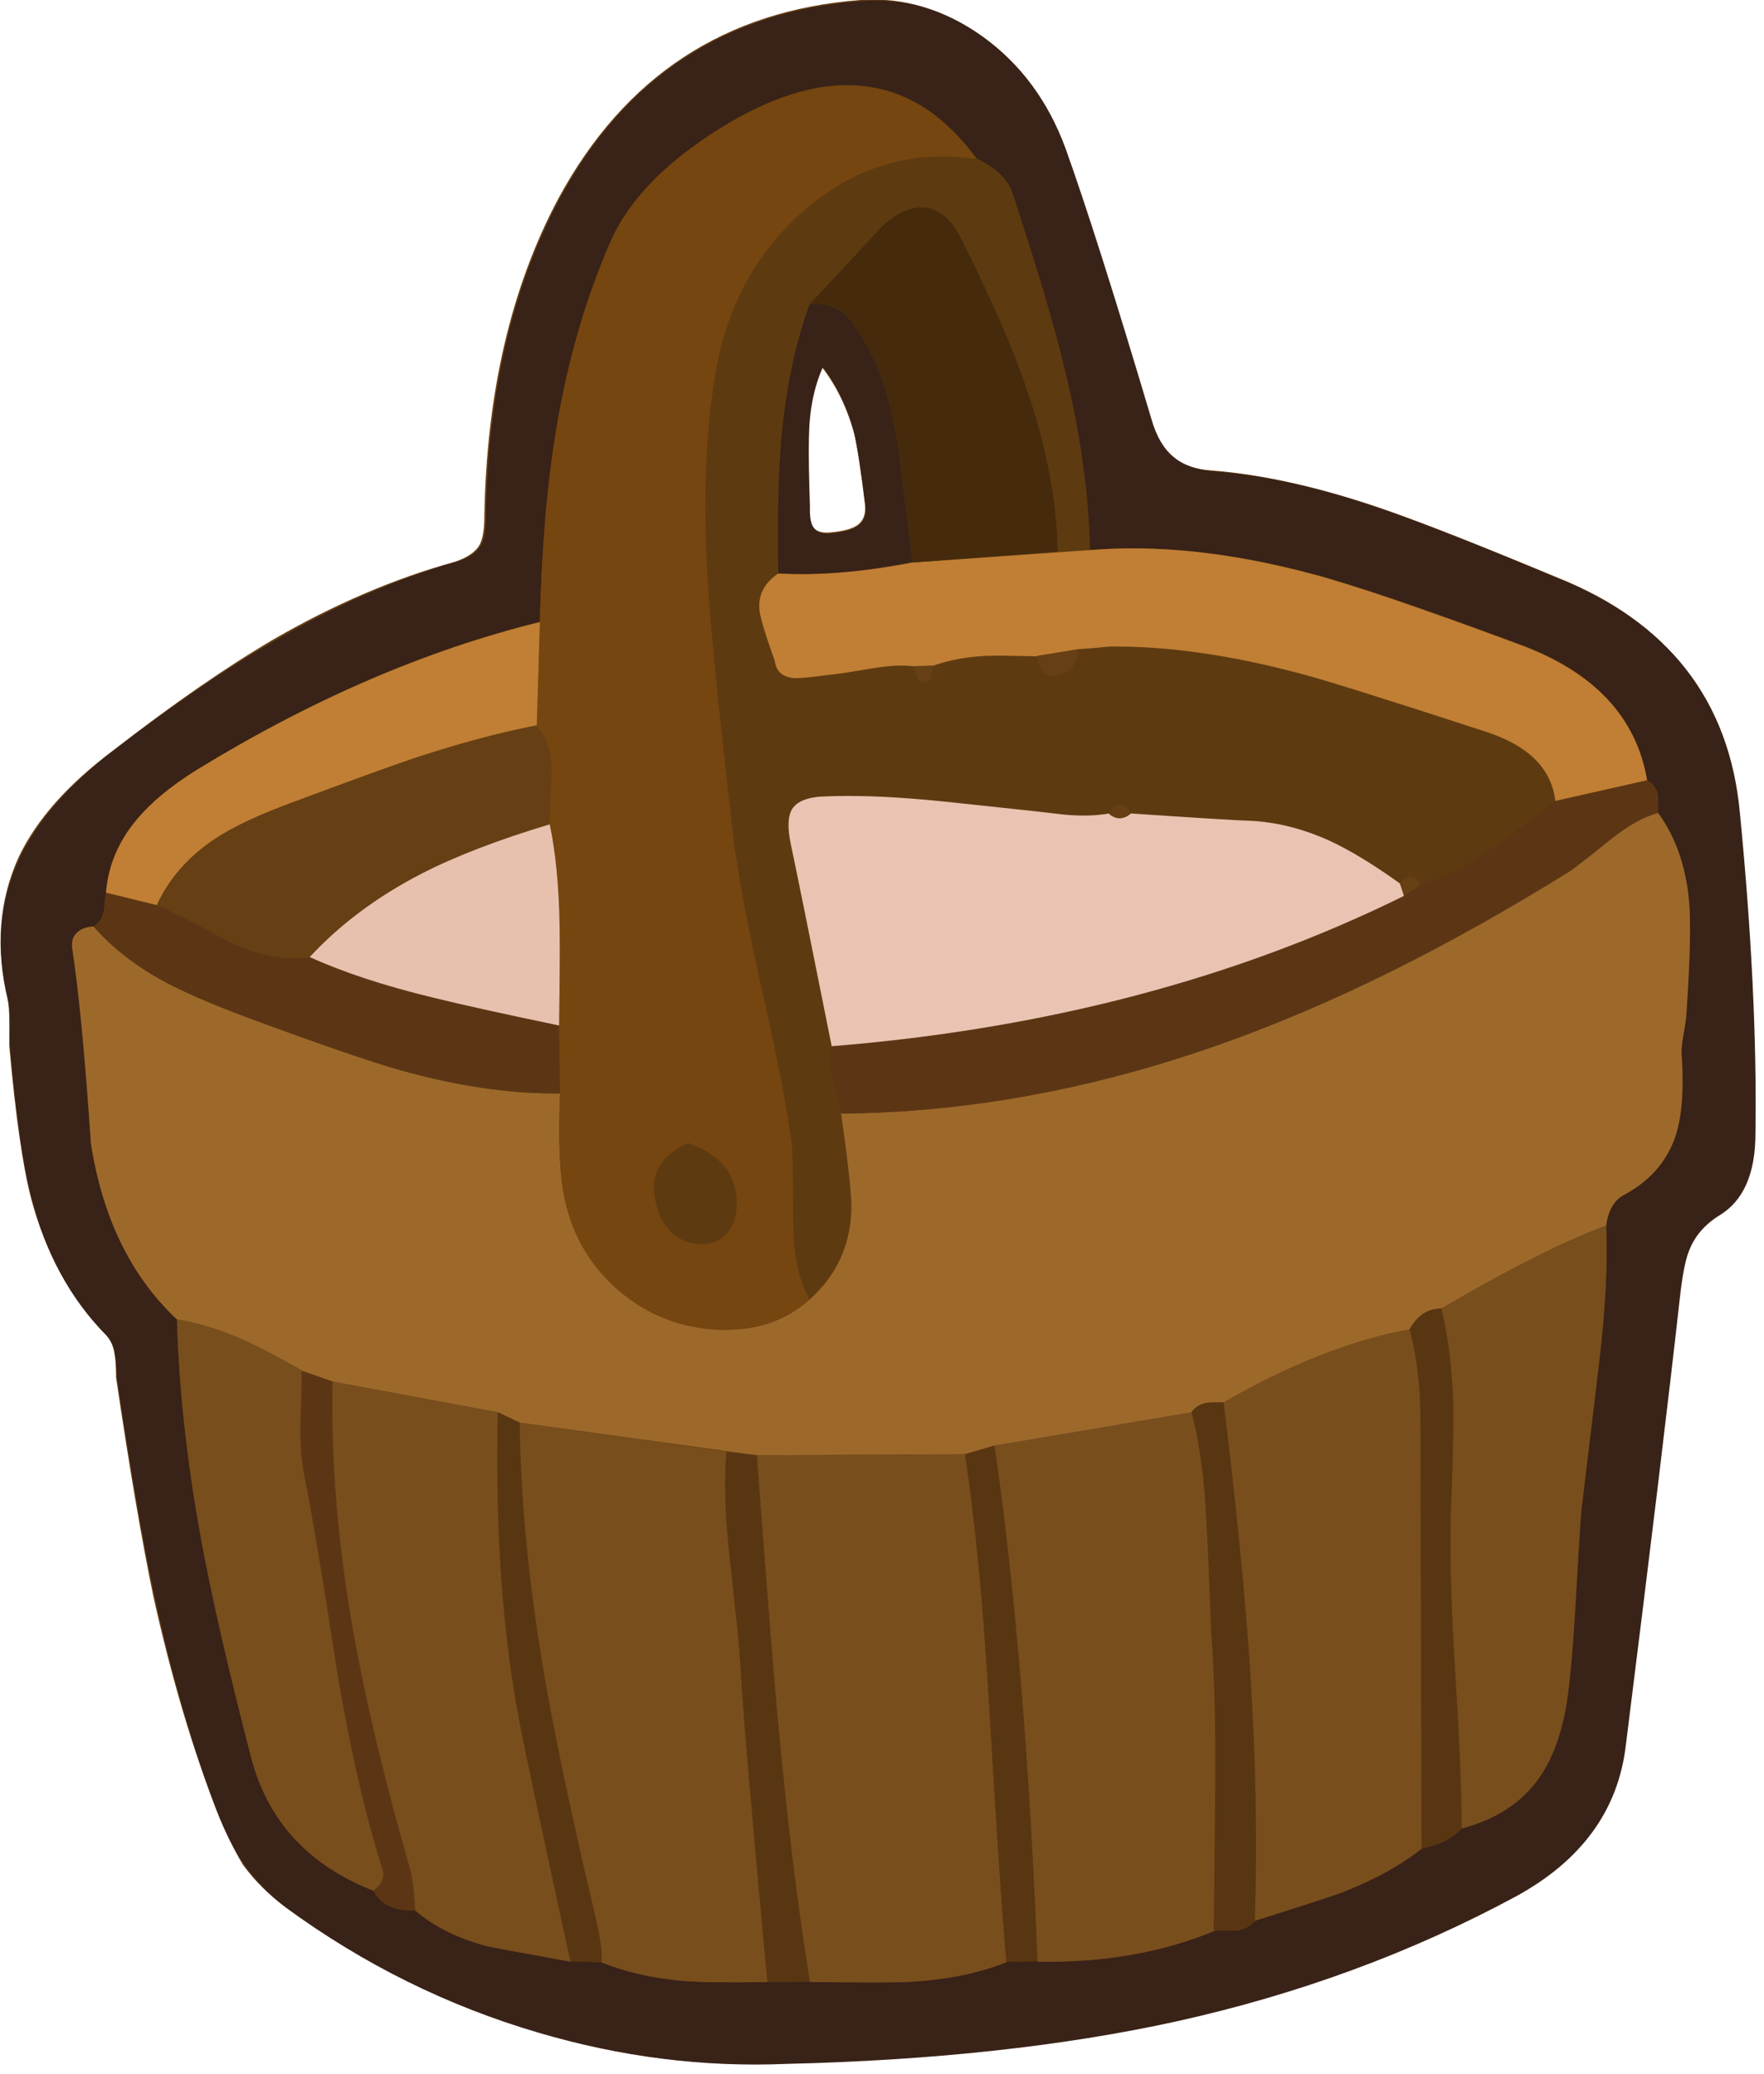
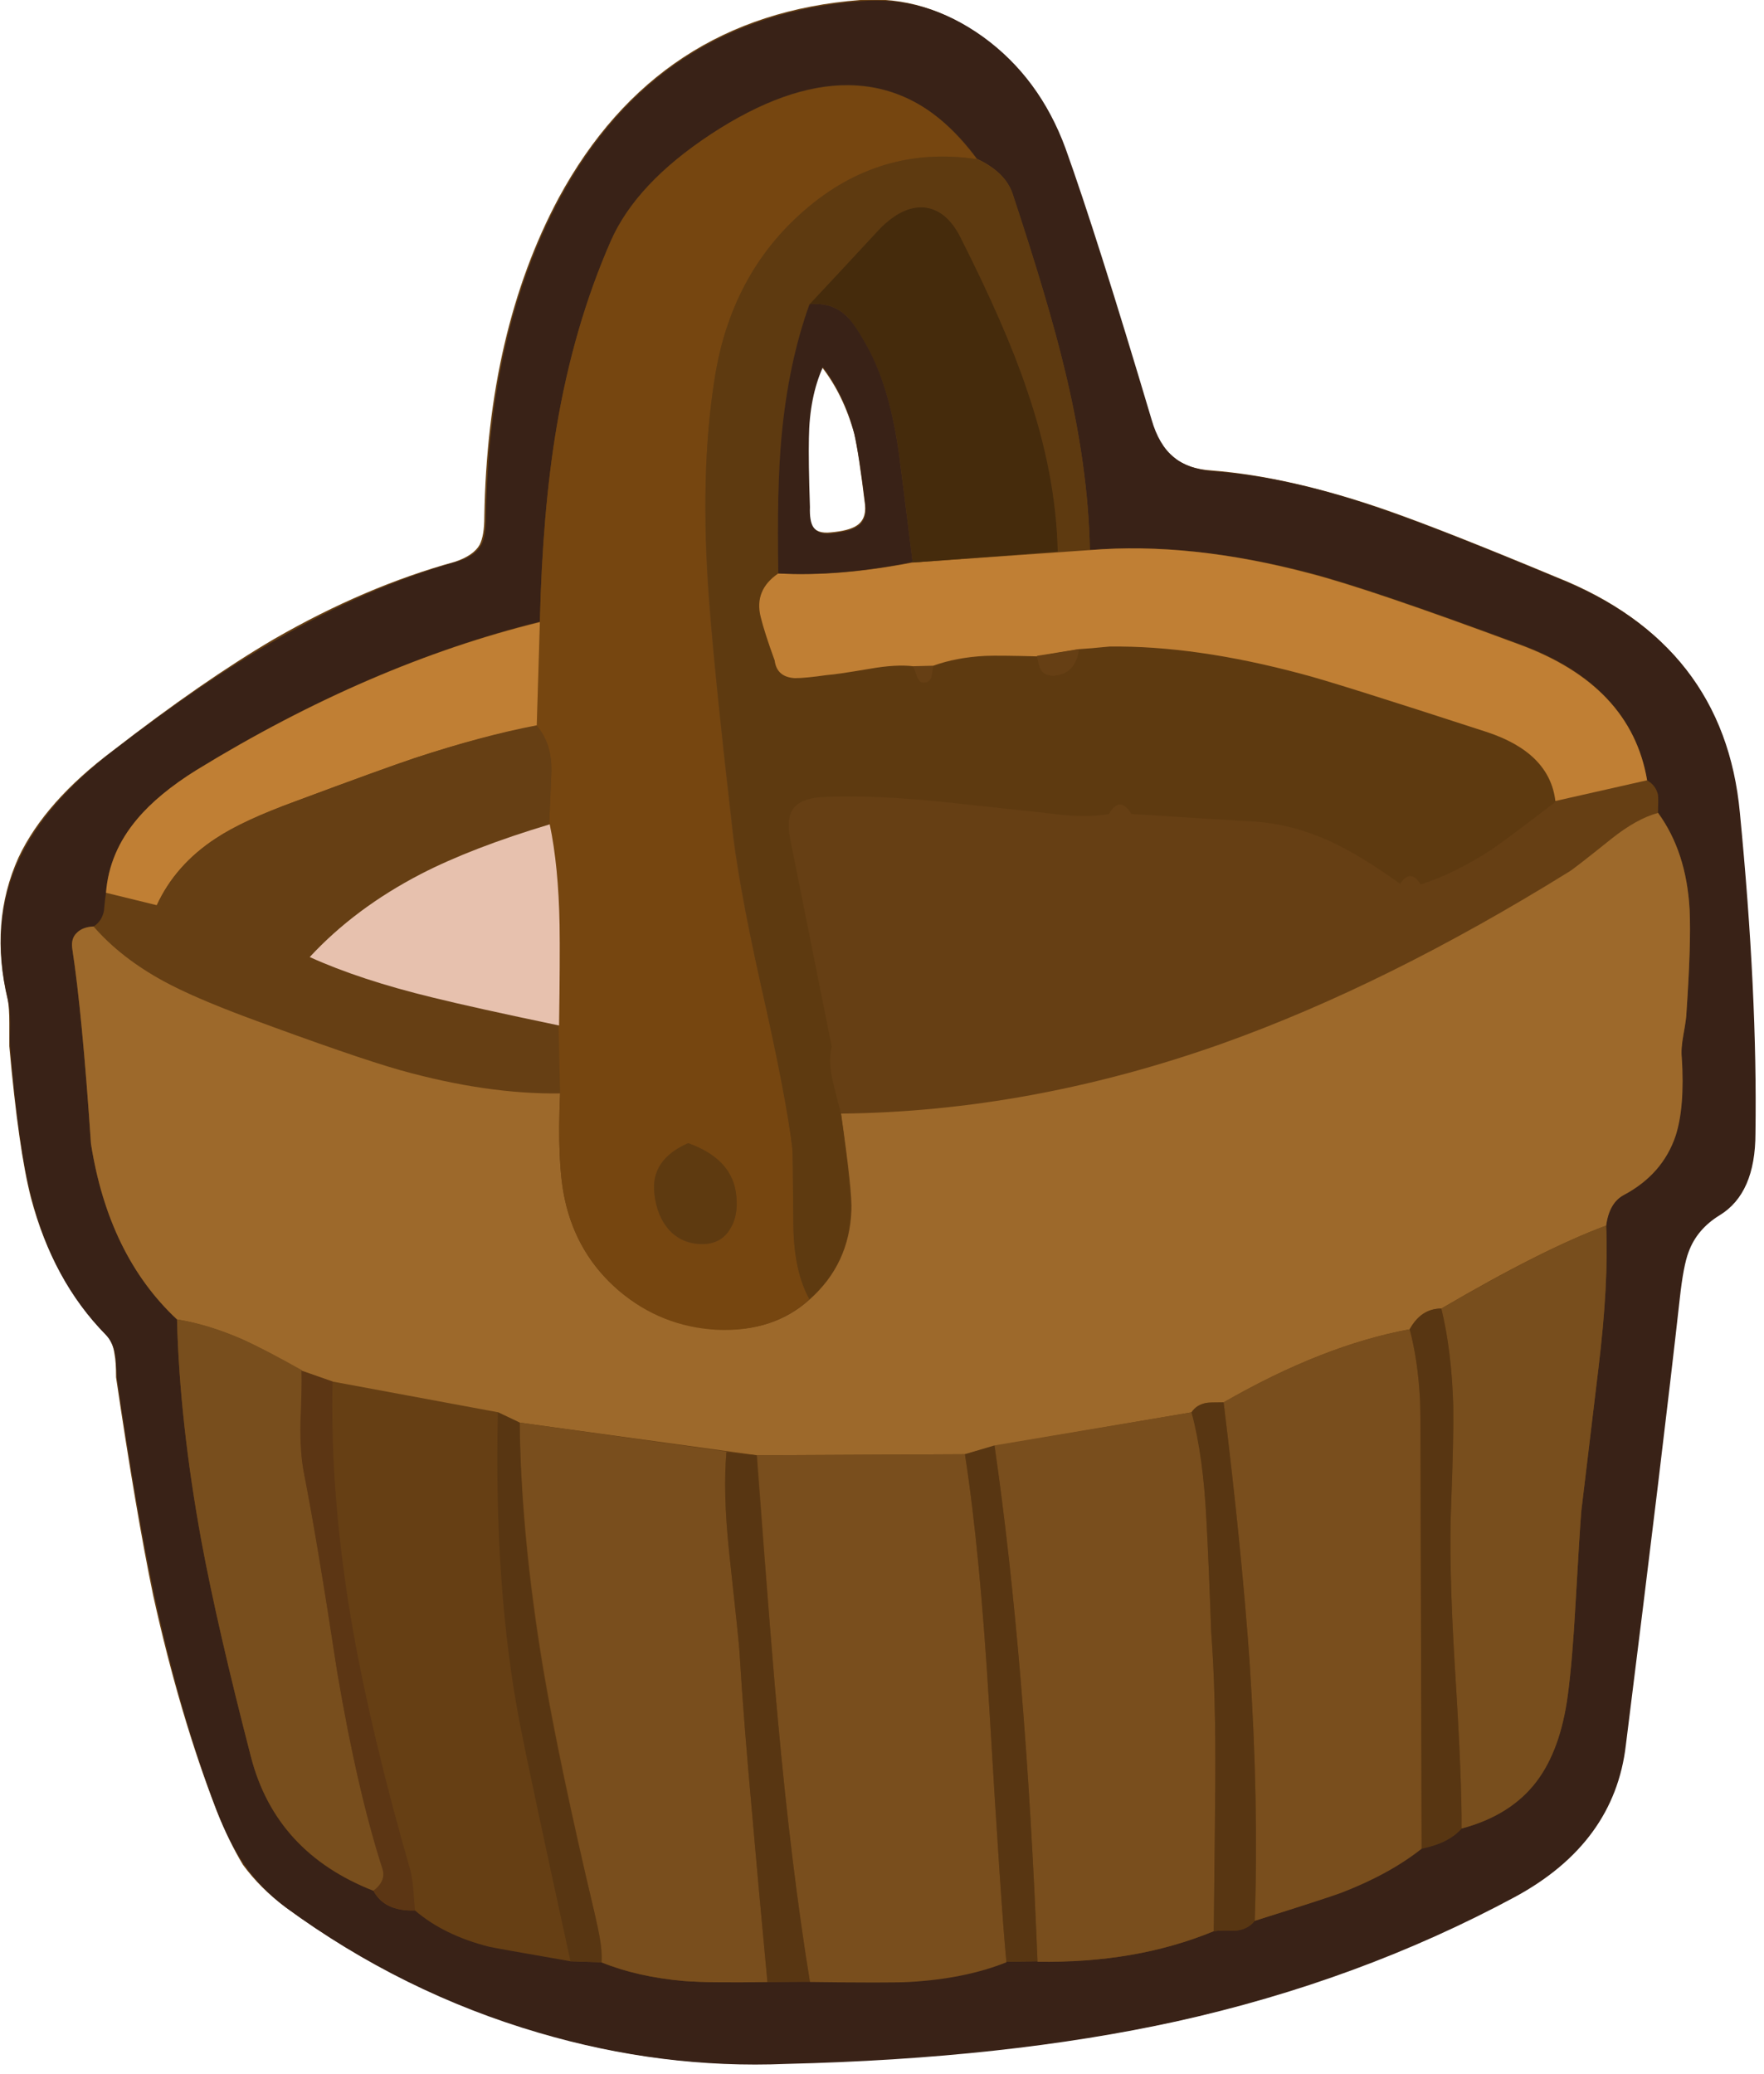
<svg xmlns="http://www.w3.org/2000/svg" xmlns:xlink="http://www.w3.org/1999/xlink" width="57" height="67" preserveAspectRatio="none">
  <defs>
    <path id="a" fill="#663F14" d="M54.25 41.95q.1-1.1.25-1.5.3-.75 1.05-1.2 1.15-.7 1.15-2.65.05-4.5-.5-10.35-.5-5.45-5.9-7.6-3.6-1.5-5.45-2.15-3.15-1.1-5.7-1.3-.8-.05-1.25-.45-.5-.4-.75-1.2-1.75-6-2.75-8.75-.85-2.3-2.65-3.6Q29.9-.15 27.8 0q-6.55.5-9.75 6.4-2.3 4.3-2.4 10.3 0 .6-.15.9-.2.35-.8.55-2.9.8-5.85 2.5-2.3 1.35-5.2 3.6Q1.45 25.9.6 27.7q-.95 2.1-.35 4.6.05.25.05.75v.75q.3 3.35.7 4.9.7 2.65 2.4 4.4.25.25.3.65.05.25.05.75.65 4.4 1.2 7.05Q5.8 55.4 7 58.5q.4 1 .85 1.75.55.75 1.35 1.35 3.75 2.75 8.2 4.05 3.95 1.2 7.95 1Q32.5 66.5 38 65.3q5.85-1.3 10.9-4.05 3.25-1.75 3.6-4.9 1.2-9.6 1.75-14.4M27.6 14q.15.65.35 2.3.05.5-.3.7-.25.15-.8.2-.45.05-.6-.2-.15-.2-.1-.65-.05-1.45-.05-2.2 0-1.35.45-2.3.7.9 1.05 2.15" />
    <path id="b" fill="#392217" d="M657.7 275.05q-2.5-6.8-7.95-10.75-5.5-3.95-11.75-3.45-19.6 1.5-29.05 19-6.9 12.85-7.15 30.8 0 1.8-.45 2.65-.65 1.15-2.45 1.65-8.6 2.45-17.4 7.55-7 4-15.65 10.65-6.5 5-9.05 10.4-2.9 6.15-1.1 13.65.2.8.2 2.25-.05 1.7 0 2.25.85 10.05 2.1 14.7 2.05 7.9 7.1 13.05.75.75.95 2 .1.75.15 2.2 1.95 13.15 3.65 21.1 2.5 11.5 6 20.65 1.2 3.1 2.65 5.2 1.65 2.35 4.05 4.15 11.2 8.2 24.35 12.05 11.9 3.5 23.85 3 21.25-.5 37.65-4.1 17.6-3.9 32.65-12 9.6-5.2 10.7-14.65 3.6-28.7 5.2-43.05.35-3.2.85-4.5.8-2.2 3-3.55 3.45-2.1 3.45-7.9.2-13.45-1.5-30.9-1.5-16.25-17.6-22.65-10.75-4.5-16.2-6.4-9.4-3.35-17-3.9-2.4-.2-3.8-1.35-1.45-1.2-2.15-3.65-5.3-17.8-8.3-26.15m-8.55 1q2.75 1.3 3.4 3.3 3.5 10.5 5.05 16.95 2.3 9.4 2.45 17.5 9.7-.8 21.2 2.2 5.9 1.55 20.2 6.85 10.8 3.95 12.35 13.15.85.5 1.05 1.4.05.4 0 1.7 2.75 3.8 3.05 9.4.15 3.25-.3 9.8 0 .65-.3 2.25-.25 1.4-.2 2.2.35 4.75-.6 7.55-1.2 3.7-4.95 5.7-1.45.75-1.7 2.95.25 5.55-.75 13.8-1.65 13.7-1.65 13.75-.15 1.8-.55 8.85-.3 5.45-.75 8.85-.7 5.25-3 8.3-2.45 3.3-7.25 4.6-1.35 1.45-3.85 1.9-3.1 2.5-7.75 4.25-1.55.6-8.35 2.75-.7.85-1.9.95-1.35-.05-2.05.05-7.6 3.15-17 2.9l-3.05.05q-4 1.6-9.35 1.9-1.95.1-9.55 0l-4.15.05q-5.4.1-8.05-.1-4.5-.4-7.95-1.8l-2.95-.1q-7.2-1.25-7.85-1.4-4.35-1.1-7.15-3.5-2.95.1-4-1.9-9.4-3.65-11.8-12.85-3.25-12.55-4.8-20.9-2.1-11.5-2.35-21.35-6.6-6.2-8.3-16.95-.85-12.6-1.8-18.8-.15-1 .45-1.55.55-.55 1.6-.6.8-.5 1-1.5.1-1.15.2-1.75.3-3.9 3-7.1 2.05-2.45 5.75-4.75 16.5-10.15 33.1-14.3.25-10.65 1.6-18.7 1.65-9.85 5.25-18.05 2.45-5.55 9.7-10.3t13.2-4.7q7.2.05 12.4 7.1" />
    <path id="c" fill="#9D692B" d="M714.85 339.15q-2.05.55-4.5 2.5-3.55 2.85-4.05 3.15-17.65 10.95-33.5 16.6-18.45 6.55-36.75 6.75 1.1 7.6 1 9.35-.2 5.15-4 8.55-3.5 3.2-8.95 2.9-5.4-.3-9.45-3.7-4.1-3.5-5.25-8.85-.75-3.45-.45-10.2-7.05.1-15.45-2.25-4.4-1.25-14.8-5.1-5.2-1.95-7.95-3.45-4.15-2.25-6.8-5.3-1.05.05-1.6.6-.6.55-.45 1.55.95 6.2 1.8 18.8 1.7 10.8 8.3 16.95 3 .5 6.25 1.9 2.3 1.05 5.8 3.05l3 1.05 15.9 2.95 2.1 1 22.9 3.15L648 401l2.85-.8 19.05-3.25q.5-.7 1.4-.9.35-.05 1.65-.05 9.55-5.5 17.95-7.05 1.1-2 3.05-2 9.8-5.75 15.9-8 .3-2.2 1.7-2.95 3.75-2 5-5.7.9-2.8.6-7.55-.1-.8.15-2.2.3-1.65.3-2.2.45-6.6.3-9.85-.3-5.6-3.05-9.35" />
    <path id="d" fill="#764610" d="M643.85 271q-3.2-1.95-7.1-2-6-.05-13.25 4.7-7.2 4.75-9.65 10.3-3.6 8.2-5.25 18.05-1.35 8.05-1.6 18.7l-.3 10q1.5 1.75 1.4 4.65l-.2 4.9q.85 4.05.95 9.65.05 3.25-.05 9.7l.15 6.55q-.3 6.8.45 10.2 1.15 5.35 5.25 8.85 4.05 3.45 9.4 3.75 5.45.25 8.95-2.95-1.5-2.7-1.55-7.15-.05-7.05-.1-7.4-.6-5.05-3.05-15.8-2.3-10.25-2.85-15.85-1.6-14.1-2.15-21.2-.9-12.2.55-21.35 1.6-10.1 8.65-16.25 7.3-6.35 16.65-4.95-2.55-3.4-5.3-5.1m-17.9 105.15q.2 1.9-.65 3.2-.9 1.4-2.65 1.4-1.95 0-3.2-1.4-1.15-1.3-1.4-3.45-.4-3.3 3.25-4.9 4.25 1.5 4.65 5.15" />
    <path id="e" fill="#5E3A10" d="M657.6 296.3q-1.5-6.3-5-16.9-.7-2-3.45-3.3-9.35-1.4-16.65 4.95-7.1 6.15-8.65 16.25-1.45 9.15-.5 21.35.5 7.1 2.15 21.2.55 5.6 2.8 15.8 2.45 10.8 3.05 15.85.05.35.1 7.4.05 4.45 1.55 7.15 3.8-3.35 4-8.5.1-1.65-.95-9.35-.55-2.1-.8-3.2-.45-1.9-.1-3.3l-3.9-19.5q-.55-2.4.15-3.4.75-1.15 3.3-1.2 4-.15 9.15.3 1.35.1 9.15.95 1.5.15 4.45.5 2.55.25 4.45-.1 1.05-1.75 2.15 0 9.3.6 11.3.7 3.9.15 7.8 1.9 2.95 1.35 6.85 4.15 1-1.5 1.95.05 3.3-1.05 6.9-3.4 1.8-1.25 6.15-4.6-.6-4.7-6.6-6.7-15.05-4.85-17.9-5.6-10.25-2.75-18.55-2.6-.45 0-2.95.25-.35 2.35-2.35 2.5-1.45.1-1.65-1.85-3.55-.1-5.05 0-2.8.15-5 .9-.15 1-.2 1.15-.25.6-.95.45-.2-.05-.45-.6-.2-.65-.35-.9-1.65-.25-4.2.2-3.2.55-4.1.6-2.1.3-3.1.3-1.75-.1-1.95-1.7-1-2.75-1.35-4.2-.65-2.6 1.7-4.2-.15-8.2.3-13.1.65-7.15 2.7-12.85 5.65-6.1 6.75-7.25 2.2-2.25 4.3-2.1 2.15.15 3.5 2.85 4.4 8.7 6.4 14.65 2.85 8.25 3 15.7l3.1-.15q-.15-8.05-2.45-17.5" />
    <path id="f" fill="#794E1D" d="M650.35 425.5q-.9-15.15-2.35-24.5l-20.05.1q1.4 19.15 2 25.45 1.3 14.3 3.1 25.35 7.6.1 9.55 0 5.4-.3 9.4-1.9-.5-5.1-1.65-24.5" />
    <path id="g" fill="#794E1D" d="M627.5 435.95q-.85-9.3-1.25-15.95-.05-.9-1-9.6-.6-5.8-.25-9.65l-19.95-2.8q.15 10.9 2.3 23.8 1.55 9.1 4.9 23.4.85 3.35.7 4.85 3.45 1.4 7.9 1.8 2.65.2 8.1.1-1-10.65-1.45-15.95" />
    <path id="h" fill="#794E1D" d="M672.15 432.55q.05-8.55-.4-14.45-.25-7.05-.45-10.6-.3-6.35-1.4-10.55l-19.05 3.2q3 20.75 4.15 49.8 9.45.15 17-2.95.15-9.65.15-14.45" />
    <path id="i" fill="#794E1D" d="M691.9 395.85q-.2-3.9-1-6.9-8.4 1.55-17.95 7.05 1.75 14.3 2.5 24.95.9 13.5.5 25.05 6.85-2.15 8.35-2.7 4.65-1.8 7.75-4.25l-.1-36.3q0-5.4-.05-6.9" />
    <path id="j" fill="#C07F34" d="m704.95 338 8.85-2q-1.55-9.15-12.35-13.1-14.4-5.35-20.2-6.85-11.5-3.05-21.2-2.25l-17.1 1.2q-7.3 1.4-12.95 1.05-2.35 1.6-1.7 4.2.35 1.45 1.35 4.2.2 1.6 1.95 1.7 1 0 3.1-.3.85-.05 4.1-.6 2.55-.45 4.2-.25l1.95-.05q2.2-.8 5-.95 1.35-.05 5.05.05l4-.7q.95-.05 2.95-.25 8.3-.1 18.55 2.65 2.95.75 17.85 5.6 6.05 2 6.6 6.65" />
-     <path id="k" fill="#794E1D" d="M588.95 417.85q1.8 10.2 5.55 23.25.2.75.35 1.95L595 445q2.75 2.4 7.15 3.5.2.05 7.8 1.45-4.15-19.15-4.85-22.8-2.55-13.1-2.15-30.2L587 394q-.25 11.25 1.95 23.85" />
    <path id="l" fill="#784E1D" d="M709.1 392.75q1-8.2.75-13.8-5.85 2.15-15.9 8 1 4.1 1.15 9.4.05 2.95-.2 9.45-.25 5.65.35 15.65.7 11.05.65 15.65 4.75-1.25 7.25-4.55 2.3-3.05 3-8.3.45-3.4.75-8.9.4-7 .55-8.85 0-.05 1.65-13.75" />
    <path id="m" fill="#784E1D" d="M584.05 392.9q-3.55-2-5.8-3-3.3-1.45-6.25-1.9.25 9.85 2.35 21.35 1.55 8.35 4.8 20.9 2.4 9.15 11.8 12.85 1.25-.95.9-2.15-2.45-7.45-4.4-18.95-1.95-12.8-3.2-19.15-.35-1.95-.3-4.9.15-3.35.1-5.05" />
-     <path id="n" fill="#5C3614" d="M704.95 338q-4.55 3.55-6.15 4.6-3.55 2.4-6.85 3.45l-1.6 1.1q-24.3 12-55.2 14.5-.35 1.4.1 3.3.25 1.1.8 3.2 18.25-.15 36.75-6.75 15.85-5.6 33.5-16.6.5-.3 4.05-3.15 2.45-1.95 4.5-2.5.05-1.35 0-1.75-.2-.9-1-1.4z" />
    <path id="o" fill="#C07F34" d="M607 320.75q-16.35 4-33.1 14.25-3.7 2.3-5.75 4.75-2.7 3.2-3 7.1l4.9 1.2q1.8-3.9 5.7-6.45 2.6-1.75 7.75-3.6 8.5-3.15 11.45-4.15 6.5-2.15 11.75-3.15z" />
-     <path id="p" fill="#5C3614" d="M565.15 346.85q-.1.6-.2 1.75-.2 1-1 1.5 2.65 3.05 6.8 5.3 2.75 1.5 7.95 3.45 10.4 3.85 14.8 5.1 8.4 2.35 15.45 2.25l-.1-6.55q-8.15-1.7-12.2-2.7-7-1.7-11.85-3.9-3.55.5-7.75-1.45-4.6-2.55-7-3.55z" />
    <path id="q" fill="#583612" d="M672.95 396q-1.4 0-1.65.05-.95.15-1.45.9 1.15 4.25 1.45 10.55.2 3.55.45 10.6.45 5.8.4 14.45L672 447q.7-.1 2.1-.05 1.2-.1 1.85-.95.4-11.55-.5-25.05-.75-10.65-2.5-24.95" />
    <path id="r" fill="#583612" d="M693.95 386.95q-1.95 0-3.05 2 .8 3 1 6.85.05 1.55.05 6.95l.1 36.3q2.65-.55 3.85-1.95.05-4.65-.65-15.65-.6-10.05-.35-15.65.25-6.5.2-9.45-.15-5.3-1.15-9.4" />
    <path id="s" fill="#583612" d="M629.95 426.55q-.5-5.2-2.05-25.45l-2.9-.3q-.35 3.8.25 9.6.95 8.65 1 9.6.4 6.65 1.25 15.95.45 5.3 1.45 15.95h4.1q-1.8-11-3.1-25.35" />
    <path id="t" fill="#583612" d="M650.85 400.15 648 401q1.45 9.3 2.35 24.45 1.15 19.4 1.65 24.5l3-.05q-1.15-29.05-4.15-49.75" />
    <path id="u" fill="#583612" d="M607.3 421.75q-2.15-12.9-2.25-23.8l-2.1-1q-.4 17.1 2.15 30.2.85 4.4 4.85 22.75l3 .1q.05-1.1-.2-2.45 0-.1-.5-2.4-3.4-14.25-4.95-23.4" />
    <path id="v" fill="#5C3614" d="m587 394-3-1.05q.05 1.65-.1 5-.05 2.95.35 4.9 1.25 6.35 3.2 19.15 1.95 11.5 4.35 18.95.4 1.2-.85 2.15 1.05 2 4 1.9l-.15-1.95q-.1-1.2-.3-1.95-3.75-13.05-5.55-23.25-2.2-12.6-1.95-23.85" />
    <path id="w" fill="#663F14" d="m607.9 340.3.2-4.9q.15-2.9-1.4-4.65-5.3 1-11.75 3.1-3.3 1.1-11.45 4.15-5.2 1.95-7.75 3.6-3.9 2.55-5.7 6.45 2.4 1 7 3.55 4.2 1.95 7.75 1.45 4.35-4.7 10.7-8 4.95-2.55 12.4-4.75" />
    <path id="x" fill="#E7C1AE" d="M584.8 353.05q4.85 2.2 11.85 3.9 4.05 1 12.2 2.7.1-6.5.05-9.7-.1-5.65-.95-9.7-7.5 2.25-12.45 4.8-6.35 3.3-10.7 8" />
    <path id="y" fill="#5E3A10" d="M621.3 371q-3.65 1.6-3.25 4.9.25 2.15 1.4 3.45 1.25 1.35 3.2 1.35 1.75.05 2.65-1.35.85-1.3.65-3.25-.3-3.55-4.65-5.1" />
-     <path id="z" fill="#EAC4B2" d="M683.1 341.8q-3.9-1.75-7.75-1.9-1.75-.05-11.35-.7-1.05.9-2.1 0-1.9.35-4.45.1-2.95-.35-4.45-.5-7.8-.85-9.15-.95-5.2-.45-9.2-.3-2.55.05-3.3 1.2-.65 1-.15 3.4.7 3.25 3.95 19.5 30.9-2.5 55.2-14.5l-.4-1.2q-3.9-2.8-6.85-4.15" />
    <path id="A" fill="#452B0C" d="M656.95 313.95q-.15-7.45-3-15.7-2-5.95-6.4-14.65-1.35-2.65-3.5-2.85-2.1-.15-4.3 2.1-4.5 4.85-6.75 7.25 2.2-.25 3.65 1.2.75.75 2.1 3.25 2.05 3.9 2.9 10.05.45 3.45 1.3 10.4z" />
    <path id="B" fill="#392217" d="M638.75 294.5q-1.35-2.5-2.1-3.2-1.45-1.45-3.65-1.2-2.05 5.7-2.7 12.85-.45 4.9-.3 13.1 6 .3 12.95-1.1-.85-6.9-1.3-10.35-.85-6.2-2.9-10.1m-1.25 17.1q-.65.4-2.35.6-1.3.15-1.8-.65-.35-.6-.3-1.9-.15-4.4-.1-6.65.05-3.95 1.35-6.85 2.1 2.75 3.05 6.5.45 1.95 1.05 6.8.2 1.55-.9 2.15" />
    <path id="C" fill="#663F14" d="M654.95 324q.15.95.4 1.4.4.55 1.25.5 1.95-.15 2.4-2.55z" />
-     <path id="D" fill="#663F14" d="M643 325q.15.3.35.95.25.5.45.55.7.15.95-.4.05-.2.2-1.15z" />
    <path id="E" fill="#663F14" d="M664 339.2q-1.05-1.75-2.1.05 1.05.85 2.1-.05" />
    <path id="F" fill="#663F14" d="M691.95 346.05q-.95-1.55-1.95-.1l.35 1.2z" />
  </defs>
  <use xlink:href="#a" />
  <use xlink:href="#b" transform="matrix(.335 0 0 .335 -185.9 -87.35)" />
  <use xlink:href="#c" transform="matrix(.335 0 0 .335 -185.9 -87.35)" />
  <use xlink:href="#d" transform="matrix(.335 0 0 .335 -185.9 -87.35)" />
  <use xlink:href="#e" transform="matrix(.335 0 0 .335 -185.9 -87.35)" />
  <use xlink:href="#f" transform="matrix(.335 0 0 .335 -185.9 -87.35)" />
  <use xlink:href="#g" transform="matrix(.335 0 0 .335 -185.9 -87.35)" />
  <use xlink:href="#h" transform="matrix(.335 0 0 .335 -185.9 -87.35)" />
  <use xlink:href="#i" transform="matrix(.335 0 0 .335 -185.9 -87.35)" />
  <use xlink:href="#j" transform="matrix(.335 0 0 .335 -185.9 -87.35)" />
  <use xlink:href="#k" transform="matrix(.335 0 0 .335 -185.9 -87.35)" />
  <use xlink:href="#l" transform="matrix(.335 0 0 .335 -185.9 -87.35)" />
  <use xlink:href="#m" transform="matrix(.335 0 0 .335 -185.9 -87.35)" />
  <use xlink:href="#n" transform="matrix(.335 0 0 .335 -185.9 -87.35)" />
  <use xlink:href="#o" transform="matrix(.335 0 0 .335 -185.9 -87.35)" />
  <use xlink:href="#p" transform="matrix(.335 0 0 .335 -185.9 -87.35)" />
  <use xlink:href="#q" transform="matrix(.335 0 0 .335 -185.9 -87.35)" />
  <use xlink:href="#r" transform="matrix(.335 0 0 .335 -185.9 -87.35)" />
  <use xlink:href="#s" transform="matrix(.335 0 0 .335 -185.9 -87.35)" />
  <use xlink:href="#t" transform="matrix(.335 0 0 .335 -185.9 -87.35)" />
  <use xlink:href="#u" transform="matrix(.335 0 0 .335 -185.9 -87.35)" />
  <use xlink:href="#v" transform="matrix(.335 0 0 .335 -185.9 -87.35)" />
  <use xlink:href="#w" transform="matrix(.335 0 0 .335 -185.9 -87.35)" />
  <use xlink:href="#x" transform="matrix(.335 0 0 .335 -185.9 -87.35)" />
  <use xlink:href="#y" transform="matrix(.335 0 0 .335 -185.9 -87.35)" />
  <use xlink:href="#z" transform="matrix(.335 0 0 .335 -185.9 -87.35)" />
  <use xlink:href="#A" transform="matrix(.335 0 0 .335 -185.9 -87.35)" />
  <use xlink:href="#B" transform="matrix(.335 0 0 .335 -185.9 -87.35)" />
  <use xlink:href="#C" transform="matrix(.335 0 0 .335 -185.9 -87.35)" />
  <use xlink:href="#D" transform="matrix(.335 0 0 .335 -185.9 -87.35)" />
  <use xlink:href="#E" transform="matrix(.335 0 0 .335 -185.9 -87.35)" />
  <use xlink:href="#F" transform="matrix(.335 0 0 .335 -185.9 -87.35)" />
</svg>